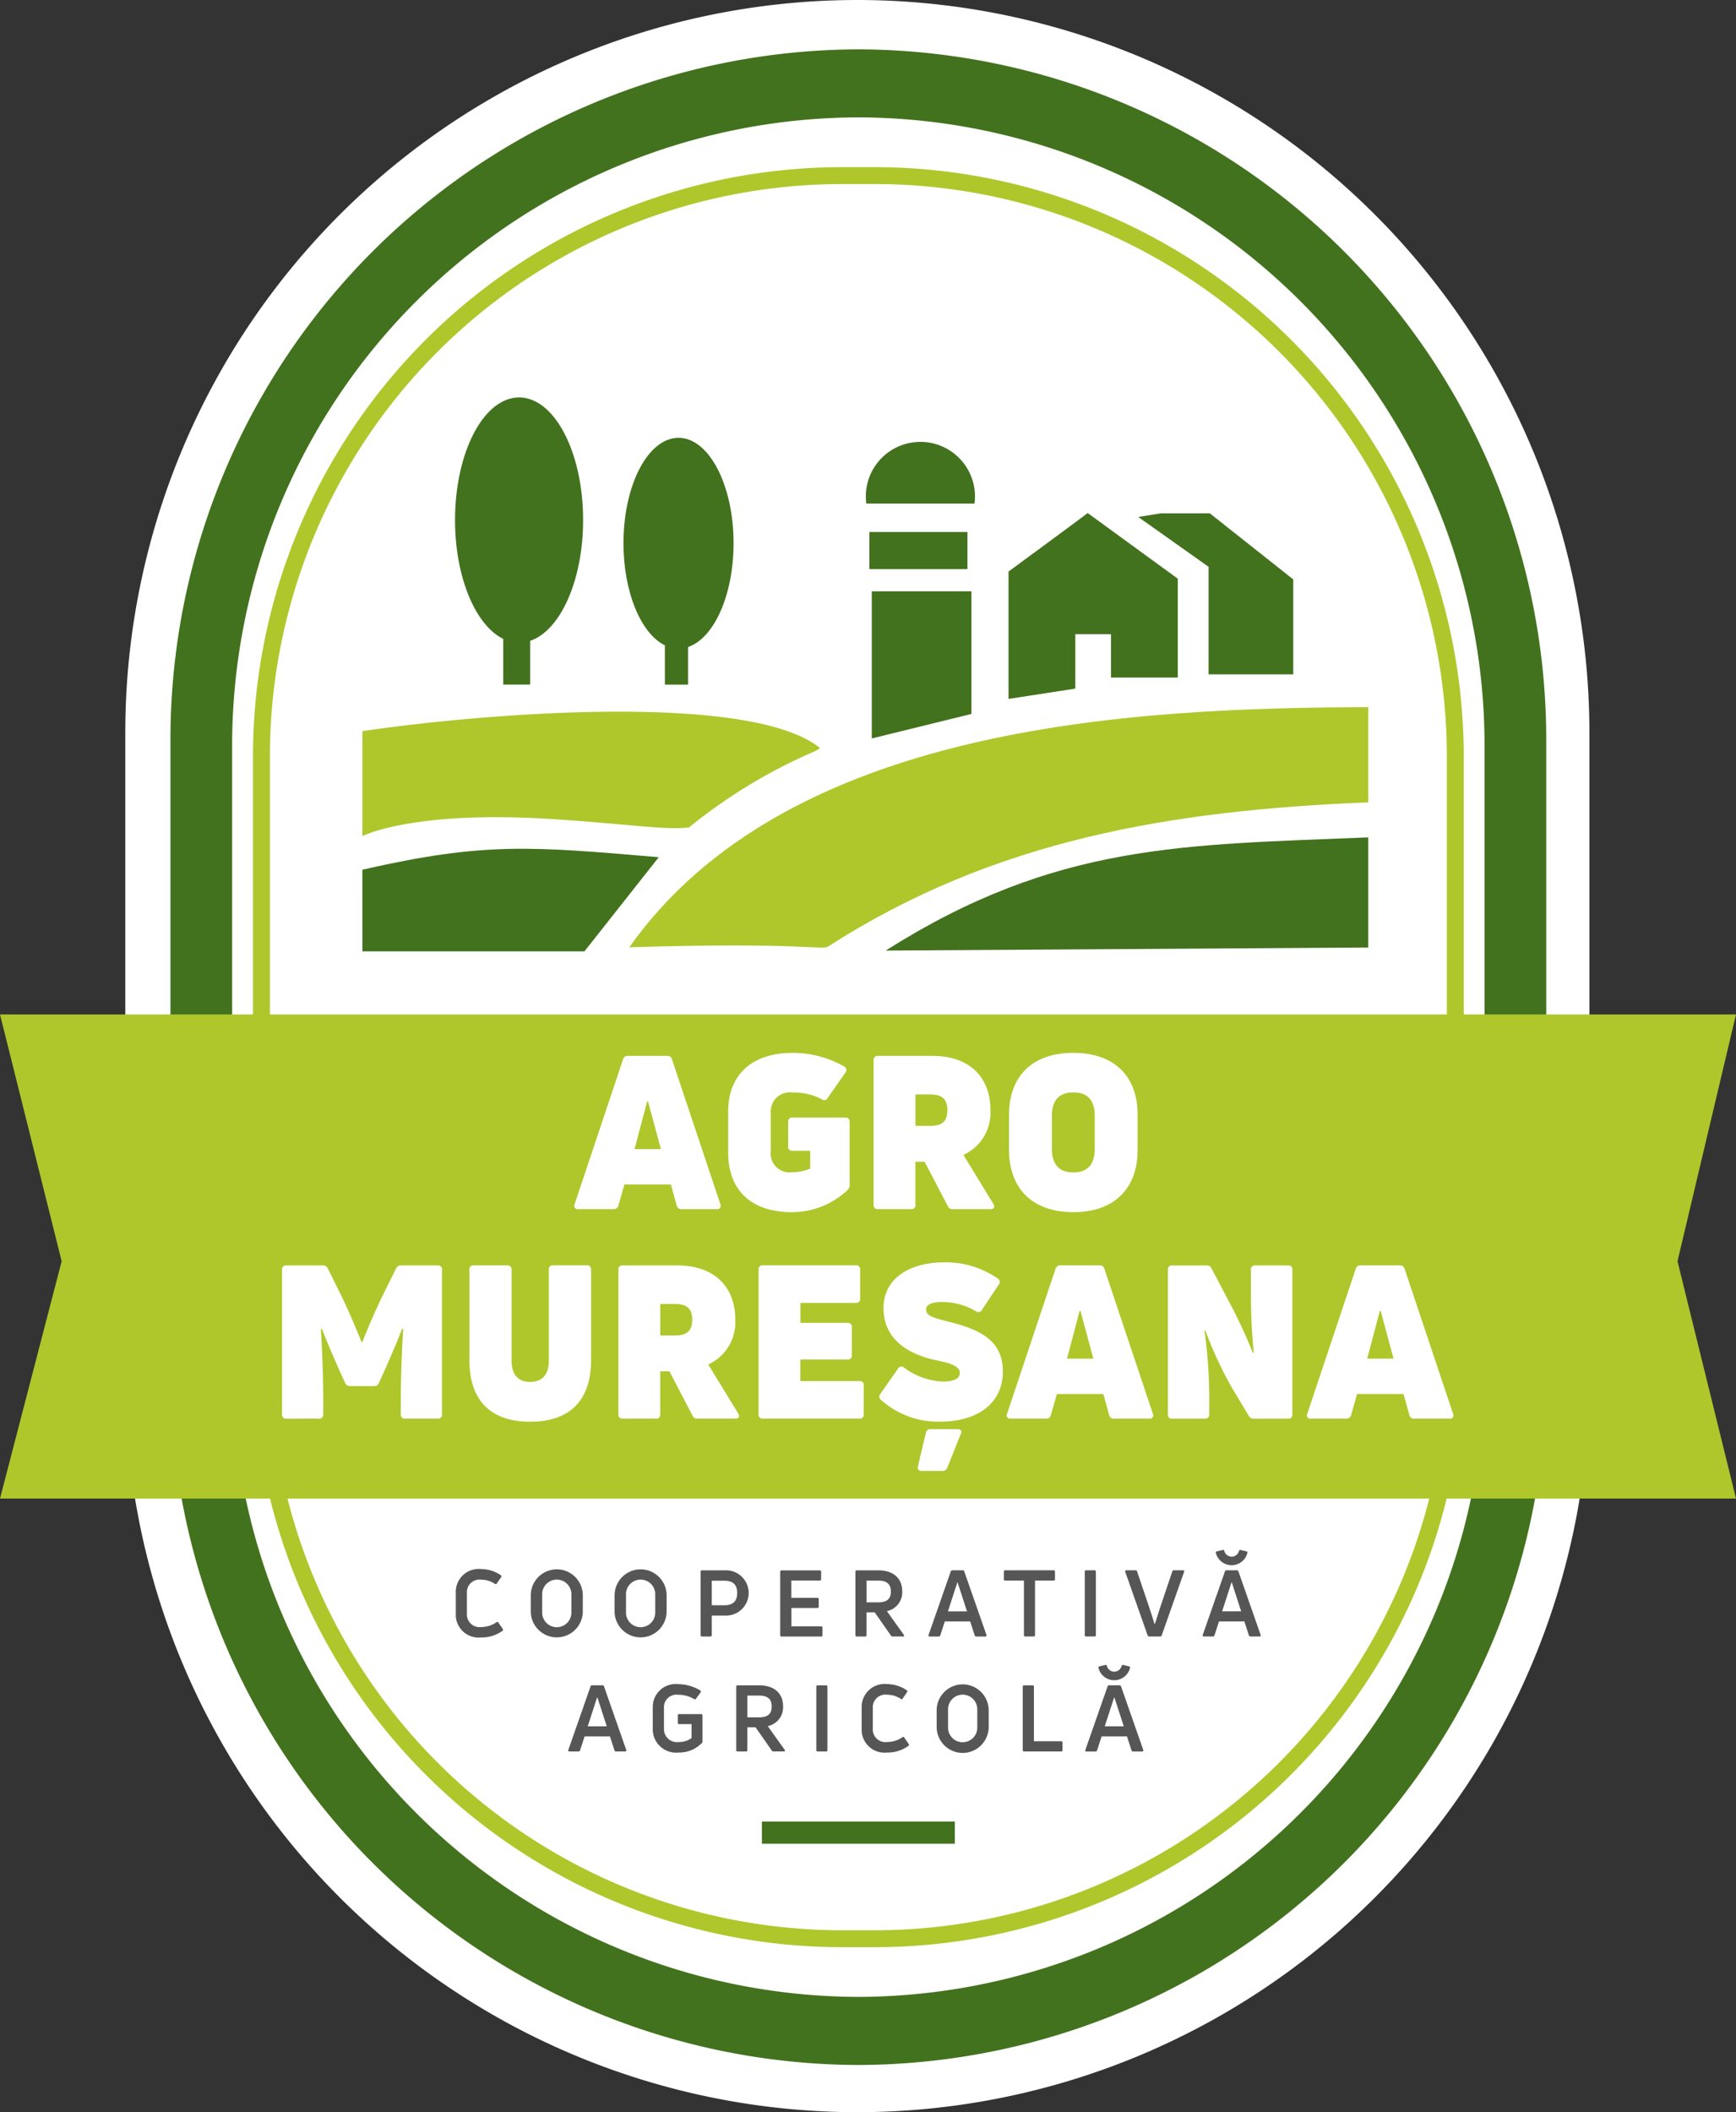
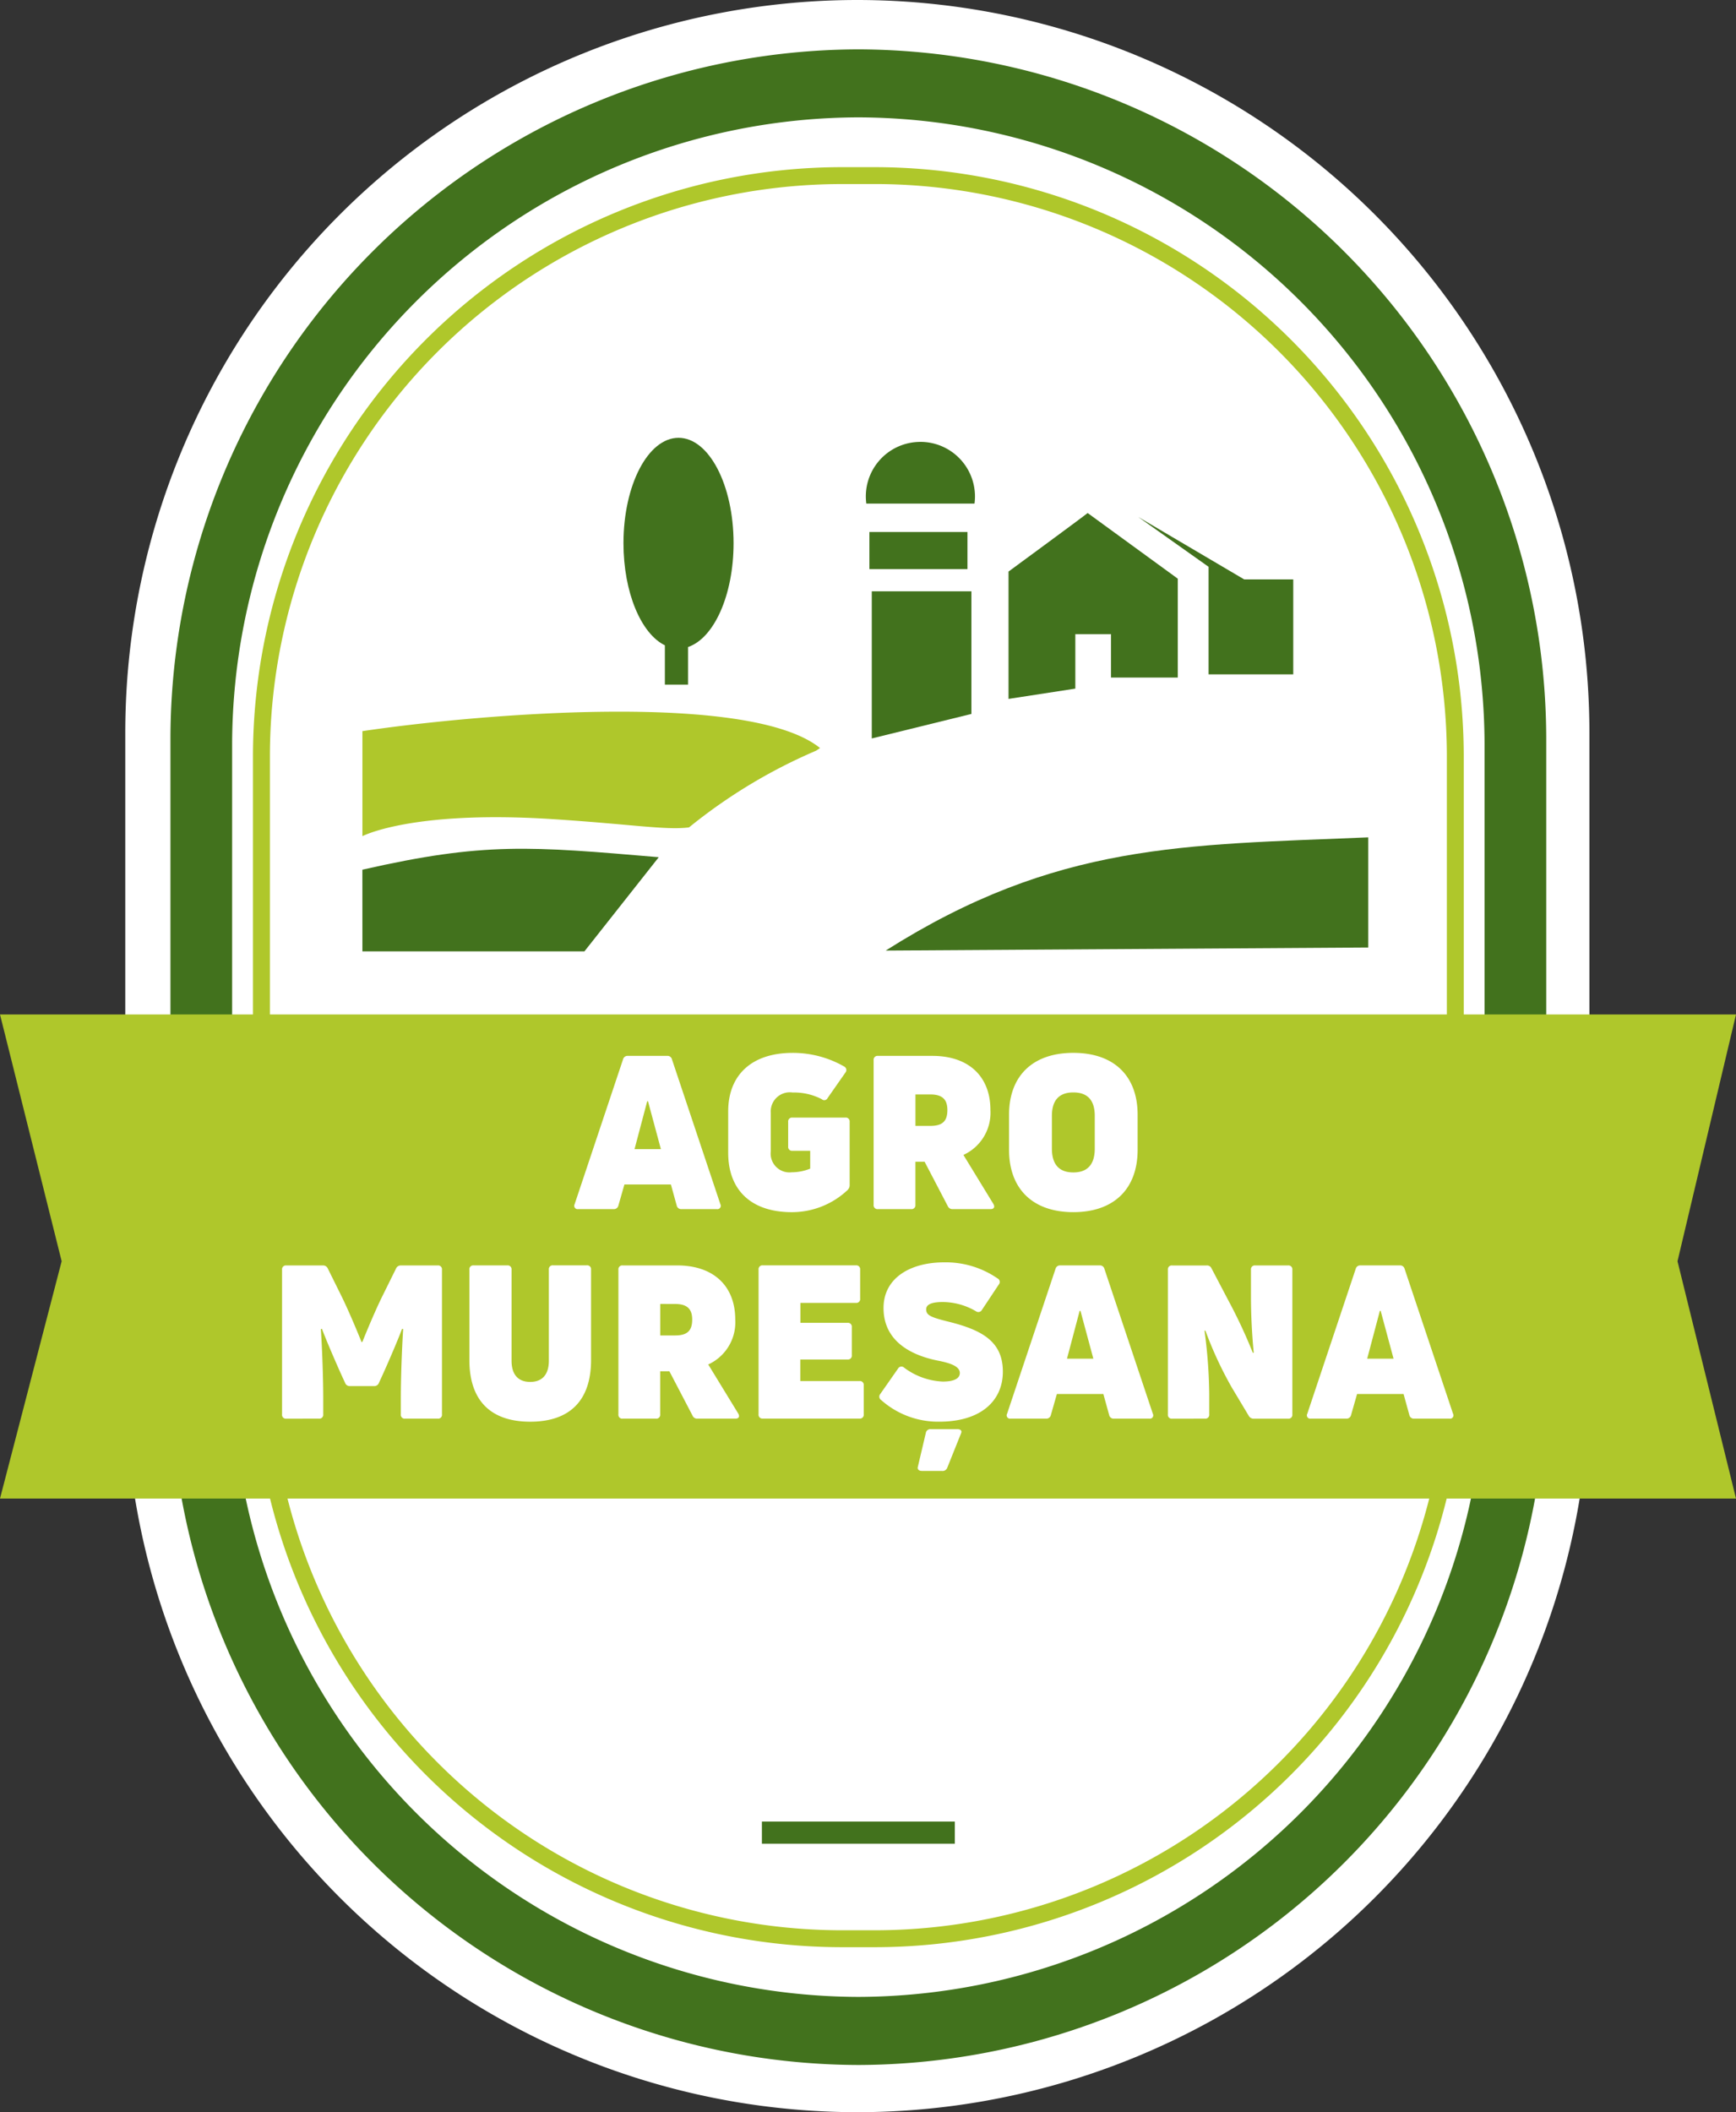
<svg xmlns="http://www.w3.org/2000/svg" width="155.8" height="189.473" viewBox="0 0 155.8 189.473">
  <rect x="0" y="0" width="155.8" height="189.473" fill="#333333" stroke="none" />
  <g id="Group_58" data-name="Group 58" transform="translate(-795.798 287.473)">
    <path id="Path_424" data-name="Path 424" d="M94.693,0h0a65.735,65.735,0,0,1,65.7,65.7V123.77a65.735,65.735,0,0,1-65.7,65.7h0a65.735,65.735,0,0,1-65.7-65.7V65.7A65.732,65.732,0,0,1,94.693,0Z" transform="translate(778.049 -287.473)" fill="#fff" />
    <path id="Path_425" data-name="Path 425" d="M111.286,38.67h3.191a52.891,52.891,0,0,1,52.736,52.736v54.206a52.884,52.884,0,0,1-52.736,52.732h-3.191A52.884,52.884,0,0,1,58.55,145.611V91.406A52.891,52.891,0,0,1,111.286,38.67h0Zm3.191,1.516h-3.191A51.368,51.368,0,0,0,60.07,91.4v54.206a51.368,51.368,0,0,0,51.216,51.22h3.191a51.368,51.368,0,0,0,51.22-51.22V91.4a51.368,51.368,0,0,0-51.22-51.216Z" transform="translate(759.951 -311.148)" fill="#afc72b" fill-rule="evenodd" />
    <path id="Path_426" data-name="Path 426" d="M101.186,11.42h0a61.915,61.915,0,0,1,61.736,61.736v57.335a61.915,61.915,0,0,1-61.736,61.736h0A61.918,61.918,0,0,1,39.45,130.491V73.156A61.918,61.918,0,0,1,101.186,11.42Zm0,6.1a56.366,56.366,0,0,0-56.2,56.2v56.2a56.365,56.365,0,0,0,56.2,56.2h0a56.368,56.368,0,0,0,56.2-56.2v-56.2a56.366,56.366,0,0,0-56.2-56.2h0Z" transform="translate(771.645 -294.465)" fill="#42721d" fill-rule="evenodd" />
    <path id="Path_427" data-name="Path 427" d="M0,234.68H155.8l-5.25,22.137,5.25,21.288H0l5.533-21.288Z" transform="translate(795.798 -431.153)" fill="#afc72b" fill-rule="evenodd" />
-     <path id="Path_435" data-name="Path 435" d="M112.063,113.775V117.7h-2.42v-4.1c-2.486-1.214-4.324-5.526-4.324-10.66,0-6.076,2.571-11,5.747-11s5.747,4.925,5.747,11c0,5.425-2.055,9.931-4.754,10.834Z" transform="translate(731.317 -343.762)" fill="#42721d" fill-rule="evenodd" />
    <path id="Path_436" data-name="Path 436" d="M150.1,120.054v3.374h-2.078V119.9c-2.137-1.039-3.715-4.746-3.715-9.159,0-5.223,2.21-9.454,4.94-9.454s4.94,4.231,4.94,9.454c0,4.661-1.764,8.535-4.083,9.31Z" transform="translate(707.446 -349.487)" fill="#42721d" fill-rule="evenodd" />
    <path id="Path_434" data-name="Path 434" d="M201.433,128.39h8.942v11l-8.942,2.2v-13.2h0Zm-.213-5.32h8.8V126.4h-8.8Z" transform="translate(672.604 -362.821)" fill="#42721d" fill-rule="evenodd" />
    <path id="Path_439" data-name="Path 439" d="M205.287,102.22a4.9,4.9,0,0,1,4.9,4.9,4.96,4.96,0,0,1-.043.636h-9.71a4.889,4.889,0,0,1,4.855-5.533Z" transform="translate(673.112 -350.056)" fill="#42721d" fill-rule="evenodd" />
    <path id="Path_437" data-name="Path 437" d="M240.526,118.68c-.427.353-7.1,5.25-7.1,5.25v11.424l5.995-.923v-4.886h3.2v3.893h5.995V124.57l-8.089-5.89Z" transform="translate(652.884 -360.133)" fill="#42721d" fill-rule="evenodd" />
-     <path id="Path_438" data-name="Path 438" d="M263.44,119.082l6.313,4.471V133.2h7.6v-8.515l-7.488-5.929h-4.4Z" transform="translate(634.51 -360.182)" fill="#42721d" fill-rule="evenodd" />
+     <path id="Path_438" data-name="Path 438" d="M263.44,119.082l6.313,4.471V133.2h7.6v-8.515h-4.4Z" transform="translate(634.51 -360.182)" fill="#42721d" fill-rule="evenodd" />
    <path id="Path_433" data-name="Path 433" d="M83.88,175.8c.671-.322,5.343-2.3,17.228-1.516,7.069.465,9.985.993,12.083.733a48,48,0,0,1,11.4-6.879l.361-.24c-6.39-5.153-30.944-3.028-41.072-1.516V175.8Z" transform="translate(744.443 -388.269)" fill="#afc72b" fill-rule="evenodd" />
    <path id="Path_430" data-name="Path 430" d="M83.88,205.55h19.927q3.333-4.223,6.67-8.445c-11.513-.981-15.654-1.373-26.6,1.121Z" transform="translate(744.443 -407.684)" fill="#42721d" fill-rule="evenodd" />
-     <path id="Path_431" data-name="Path 431" d="M145.64,185.136c14.08-19.877,44.779-21.494,66.323-21.536v8.535c-17.608.713-33.522,3.319-48.474,12.932C162.934,185.419,161.135,184.663,145.64,185.136Z" transform="translate(706.632 -387.635)" fill="#afc72b" fill-rule="evenodd" />
    <path id="Path_432" data-name="Path 432" d="M204.99,203.866c15.328-9.706,26.791-9.458,43.309-10.156v9.88Z" transform="translate(670.296 -406.069)" fill="#42721d" fill-rule="evenodd" />
    <path id="Path_428" data-name="Path 428" d="M95.025,257.578a.416.416,0,0,0,.442-.326l.539-1.885h4.172l.52,1.885a.412.412,0,0,0,.442.326h3.172a.3.3,0,0,0,.306-.442l-4.347-13a.41.41,0,0,0-.423-.306h-3.54a.414.414,0,0,0-.423.306l-4.347,13a.3.3,0,0,0,.306.442h3.172Zm3.021-9.671h.078l1.156,4.289H96.914l1.136-4.289h0Zm18,7.941a.581.581,0,0,0,.174-.442v-5.654a.344.344,0,0,0-.384-.384h-4.75a.346.346,0,0,0-.384.384v2.21a.346.346,0,0,0,.384.384h1.594v1.6a4.416,4.416,0,0,1-1.652.326,1.688,1.688,0,0,1-1.885-1.885v-3.443a1.712,1.712,0,0,1,1.962-1.826,5.359,5.359,0,0,1,2.614.6.328.328,0,0,0,.52-.1l1.6-2.288a.351.351,0,0,0-.1-.539,9.265,9.265,0,0,0-4.634-1.229c-3.672,0-5.785,1.981-5.785,5.25v3.711c0,3.346,2.059,5.328,5.712,5.328a7.282,7.282,0,0,0,5.018-2h0Zm12.827,1.729c.306,0,.4-.194.248-.461l-2.691-4.4a4.156,4.156,0,0,0,2.424-4.037c0-2.924-1.865-4.847-5.212-4.847h-4.886a.346.346,0,0,0-.384.384v12.978a.346.346,0,0,0,.384.384h2.982a.346.346,0,0,0,.384-.384v-3.866h.826l2.078,3.978a.442.442,0,0,0,.442.271Zm-5.421-10.287c1.1,0,1.539.461,1.539,1.4,0,1-.442,1.423-1.539,1.423h-1.326V247.29Zm18.613,4.96v-3.133c0-3.5-2.133-5.557-5.77-5.557s-5.77,2.059-5.77,5.557v3.133c0,3.517,2.133,5.6,5.77,5.6s5.77-2.078,5.77-5.6Zm-7.693-.1V249.21c0-1.384.636-2.1,1.923-2.1s1.923.71,1.923,2.1v2.943c0,1.4-.636,2.133-1.923,2.133s-1.923-.729-1.923-2.133Zm-65.78,24.224a.346.346,0,0,0,.384-.384v-1.4c0-1.71-.078-4.134-.213-6.251l.1-.019c.287.787,1.175,2.866,1.749,4.134l.326.71a.435.435,0,0,0,.442.287h2.152a.432.432,0,0,0,.442-.287l.326-.71c.578-1.268,1.462-3.346,1.749-4.134l.1.019c-.132,2.117-.209,4.537-.209,6.251v1.4a.346.346,0,0,0,.384.384h2.924a.344.344,0,0,0,.384-.384V263.014a.344.344,0,0,0-.384-.384H75.947a.461.461,0,0,0-.442.287L74.276,265.4c-.636,1.287-1.462,3.269-1.788,4.095h-.078c-.326-.826-1.152-2.807-1.788-4.095l-1.229-2.482a.455.455,0,0,0-.442-.287H65.664a.346.346,0,0,0-.384.384v12.978a.346.346,0,0,0,.384.384Zm24.421-5.27v-8.1a.346.346,0,0,0-.384-.384H89.608a.344.344,0,0,0-.384.384v8.174c0,1.249-.6,1.9-1.675,1.9s-1.671-.655-1.671-1.9V263.01a.346.346,0,0,0-.384-.384H82.477a.344.344,0,0,0-.384.384v8.1c0,3.614,1.885,5.537,5.46,5.537s5.46-1.923,5.46-5.537h0Zm12.959,5.27c.306,0,.4-.194.248-.461l-2.691-4.4a4.156,4.156,0,0,0,2.424-4.037c0-2.924-1.865-4.847-5.212-4.847H95.851a.346.346,0,0,0-.384.384v12.978a.346.346,0,0,0,.384.384h2.982a.346.346,0,0,0,.384-.384v-3.866h.826l2.078,3.978a.442.442,0,0,0,.442.271Zm-5.421-10.287c1.1,0,1.539.461,1.539,1.4,0,1-.442,1.423-1.539,1.423H99.221v-2.827Zm11.249,4.979h4.23a.344.344,0,0,0,.384-.384v-2.52a.346.346,0,0,0-.384-.384H111.8v-1.788h4.979a.344.344,0,0,0,.384-.384v-2.6a.346.346,0,0,0-.384-.384H108.43a.346.346,0,0,0-.384.384v12.978a.346.346,0,0,0,.384.384h8.67a.344.344,0,0,0,.384-.384v-2.6a.344.344,0,0,0-.384-.384h-5.309v-1.943h0Zm18.171,1.1c0-2.691-1.826-3.73-4.843-4.483-1.617-.4-2.04-.578-2.04-1.117,0-.365.345-.655,1.481-.655a5.954,5.954,0,0,1,2.982.826.366.366,0,0,0,.539-.116l1.52-2.288a.351.351,0,0,0-.116-.539,8.185,8.185,0,0,0-4.789-1.442c-3.04,0-5.444,1.4-5.444,4.095,0,3.308,3.04,4.362,4.925,4.731,1.059.209,1.923.5,1.923,1.1,0,.442-.423.768-1.539.768a6.211,6.211,0,0,1-3.463-1.249.346.346,0,0,0-.539.078l-1.6,2.288a.363.363,0,0,0,.078.539,7.688,7.688,0,0,0,5.212,1.943c3.847,0,5.712-1.962,5.712-4.479h0Zm-5.44,8.9a.439.439,0,0,0,.442-.271l1.249-3.114c.1-.229-.058-.365-.326-.365h-2.385a.411.411,0,0,0-.442.287l-.729,3.094c-.058.209.078.365.365.365h1.826Zm9.306-4.692a.416.416,0,0,0,.442-.326l.539-1.885h4.172l.52,1.885a.412.412,0,0,0,.442.326h3.172a.3.3,0,0,0,.306-.442l-4.347-13a.41.41,0,0,0-.423-.306h-3.54a.414.414,0,0,0-.423.306l-4.347,13a.3.3,0,0,0,.306.442h3.172Zm3.021-9.671h.078l1.156,4.289h-2.365l1.136-4.289h0Zm11.249,9.671a.346.346,0,0,0,.384-.384v-1.846a45.164,45.164,0,0,0-.423-5.654l.078-.019a33.847,33.847,0,0,0,2.365,5.1l1.52,2.536a.5.5,0,0,0,.461.271h3.075a.346.346,0,0,0,.384-.384V263.014a.346.346,0,0,0-.384-.384H152.62a.346.346,0,0,0-.384.384v2.365c0,1.578.078,3.269.248,5.076l-.078.019a45.673,45.673,0,0,0-2.171-4.653L148.7,262.9a.436.436,0,0,0-.442-.268h-3.094a.346.346,0,0,0-.384.384v12.978a.346.346,0,0,0,.384.384Zm12.672,0a.416.416,0,0,0,.442-.326l.539-1.885h4.172l.52,1.885a.412.412,0,0,0,.442.326h3.172a.3.3,0,0,0,.306-.442l-4.347-13a.41.41,0,0,0-.423-.306h-3.54a.414.414,0,0,0-.423.306l-4.347,13a.3.3,0,0,0,.306.442h3.172Zm3.021-9.671h.078l1.156,4.289h-2.365l1.136-4.289Z" transform="translate(755.831 -436.589)" fill="#fff" fill-rule="evenodd" />
-     <path id="Path_429" data-name="Path 429" d="M109.689,365.8a.12.12,0,0,0,.016-.174l-.392-.566a.1.1,0,0,0-.167-.031,2.41,2.41,0,0,1-1.377.43,1.132,1.132,0,0,1-1.28-1.194V362.4a1.128,1.128,0,0,1,1.272-1.187,2.209,2.209,0,0,1,1.237.372c.074.043.132.043.174-.035l.392-.566a.114.114,0,0,0-.023-.167,3.153,3.153,0,0,0-1.776-.558,2.059,2.059,0,0,0-2.276,2.125v1.892a2.054,2.054,0,0,0,2.292,2.117,3.163,3.163,0,0,0,1.912-.6h0Zm7.2-1.7v-1.528a2.335,2.335,0,0,0-4.669,0V364.1a2.335,2.335,0,0,0,4.669,0Zm-3.645,0v-1.52a1.312,1.312,0,1,1,2.621,0v1.52a1.312,1.312,0,1,1-2.621,0Zm11.168,0v-1.528a2.335,2.335,0,0,0-4.669,0V364.1a2.335,2.335,0,0,0,4.669,0Zm-3.645,0v-1.52a1.312,1.312,0,1,1,2.621,0v1.52a1.312,1.312,0,1,1-2.621,0Zm6.813-3.726a.109.109,0,0,0-.116.124v5.688a.109.109,0,0,0,.116.124h.764a.109.109,0,0,0,.116-.124v-1.753h1.221a2.031,2.031,0,1,0,0-4.06Zm.88,3.129v-2.2h1.105c.807,0,1.179.349,1.179,1.1s-.372,1.105-1.179,1.105Zm7.146.248h2.334a.111.111,0,0,0,.124-.124v-.663a.111.111,0,0,0-.124-.124h-2.334v-1.551h2.548a.109.109,0,0,0,.124-.116V360.5a.111.111,0,0,0-.124-.124H134.72a.109.109,0,0,0-.116.124v5.689a.109.109,0,0,0,.116.124h3.556a.111.111,0,0,0,.124-.124v-.671a.109.109,0,0,0-.124-.116h-2.664v-1.644h0Zm10.02,2.559c.089,0,.132-.058.074-.151l-1.52-2.125a1.722,1.722,0,0,0,1.377-1.768c0-1.187-.8-1.892-2.16-1.892h-1.927a.109.109,0,0,0-.116.124v5.688a.109.109,0,0,0,.116.124h.764a.109.109,0,0,0,.116-.124v-2.044h.737l1.454,2.082a.148.148,0,0,0,.14.081h.938Zm-2.226-5.014c.772,0,1.136.306,1.136.981s-.365.969-1.136.969h-1.047v-1.95Zm5.429,5.014a.149.149,0,0,0,.143-.1l.407-1.252h2.276l.407,1.252a.135.135,0,0,0,.14.1h.814c.081,0,.124-.05.1-.14l-1.993-5.7a.132.132,0,0,0-.132-.1h-.946a.132.132,0,0,0-.132.1l-1.993,5.7c-.023.093.008.14.1.14h.814Zm1.671-4.839h.031l.838,2.583h-1.71l.838-2.583h0Zm4.3-1.1a.114.114,0,0,0-.124.124v.682a.112.112,0,0,0,.124.116h1.679v4.89a.109.109,0,0,0,.116.124h.764a.109.109,0,0,0,.116-.124v-4.89h1.667a.112.112,0,0,0,.124-.116v-.682a.114.114,0,0,0-.124-.124h-4.343Zm8.135.124a.109.109,0,0,0-.116-.124h-.764a.109.109,0,0,0-.116.124v5.688a.109.109,0,0,0,.116.124h.764a.109.109,0,0,0,.116-.124v-5.688Zm5.778,5.813a.132.132,0,0,0,.132-.1l2.009-5.7c.035-.093-.008-.14-.089-.14h-.83a.135.135,0,0,0-.14.1l-1.082,3.215c-.167.508-.322,1.02-.489,1.512H168.2c-.147-.481-.314-1.02-.481-1.512l-1.086-3.215a.126.126,0,0,0-.132-.1h-.83c-.093,0-.124.05-.1.14l2.009,5.7a.151.151,0,0,0,.14.1h1Zm4.723,0a.149.149,0,0,0,.143-.1l.407-1.252h2.276l.407,1.252a.135.135,0,0,0,.14.1h.814c.081,0,.124-.05.1-.14l-1.993-5.7a.132.132,0,0,0-.132-.1h-.946a.132.132,0,0,0-.132.1l-1.993,5.7c-.023.093.008.14.1.14h.814Zm1.671-4.839h.031l.838,2.583h-1.71l.838-2.583h0Zm1.435-2.683c.008-.058-.031-.1-.1-.116l-.523-.124c-.074-.016-.116.008-.143.093a.677.677,0,0,1-1.311,0c-.023-.081-.066-.109-.14-.093l-.523.124c-.066.016-.116.058-.1.132a1.459,1.459,0,0,0,2.838-.016h0ZM116.5,376.624a.149.149,0,0,0,.143-.1l.407-1.253h2.276l.407,1.253a.135.135,0,0,0,.14.1h.814c.081,0,.124-.05.1-.14l-1.993-5.7a.132.132,0,0,0-.132-.1h-.946a.132.132,0,0,0-.132.1l-1.993,5.7c-.023.093.008.14.1.14h.814Zm1.671-4.839h.031l.838,2.582h-1.71l.838-2.582h0Zm9.415,4.075c.035-.023.043-.066.043-.132v-2.334a.109.109,0,0,0-.116-.124h-1.978a.109.109,0,0,0-.116.124v.648a.109.109,0,0,0,.116.124h1.113v1.26a1.956,1.956,0,0,1-1.163.349,1.161,1.161,0,0,1-1.311-1.187v-1.861a1.12,1.12,0,0,1,1.245-1.194,2.821,2.821,0,0,1,1.462.388c.066.035.124.035.167-.031l.415-.574a.115.115,0,0,0-.043-.174,3.869,3.869,0,0,0-1.993-.558,2.047,2.047,0,0,0-2.257,2.117v1.892a2.092,2.092,0,0,0,2.315,2.125,2.822,2.822,0,0,0,2.1-.865h0Zm7.348.764c.093,0,.132-.058.074-.151l-1.52-2.125a1.722,1.722,0,0,0,1.377-1.768c0-1.187-.8-1.892-2.16-1.892h-1.927a.109.109,0,0,0-.116.124V376.5a.109.109,0,0,0,.116.124h.764a.109.109,0,0,0,.116-.124v-2.044h.737l1.454,2.082a.148.148,0,0,0,.14.081h.938Zm-2.226-5.014c.772,0,1.136.306,1.136.981s-.365.969-1.136.969H131.66v-1.95Zm6.134-.795a.109.109,0,0,0-.116-.124h-.764a.109.109,0,0,0-.116.124V376.5a.109.109,0,0,0,.116.124h.764a.109.109,0,0,0,.116-.124v-5.689Zm7.274,5.3a.12.12,0,0,0,.016-.174l-.392-.566a.1.1,0,0,0-.167-.031,2.41,2.41,0,0,1-1.377.43,1.132,1.132,0,0,1-1.28-1.194v-1.861a1.128,1.128,0,0,1,1.272-1.187,2.209,2.209,0,0,1,1.237.372c.074.043.132.043.174-.035l.392-.566a.114.114,0,0,0-.023-.167,3.152,3.152,0,0,0-1.776-.558,2.059,2.059,0,0,0-2.276,2.125V374.6a2.054,2.054,0,0,0,2.292,2.117,3.163,3.163,0,0,0,1.912-.6h0Zm7.2-1.7V372.89a2.335,2.335,0,0,0-4.669,0v1.528a2.334,2.334,0,0,0,4.669,0Zm-3.645,0V372.9a1.312,1.312,0,1,1,2.621,0v1.52a1.312,1.312,0,1,1-2.621,0Zm10.144,2.21a.111.111,0,0,0,.124-.124v-.682a.109.109,0,0,0-.124-.116h-2.439v-4.89a.109.109,0,0,0-.116-.124h-.772a.109.109,0,0,0-.116.124V376.5a.109.109,0,0,0,.116.124h3.331Zm3.087,0a.149.149,0,0,0,.143-.1l.407-1.252h2.276l.407,1.252a.135.135,0,0,0,.14.1h.814c.081,0,.124-.05.1-.14l-1.993-5.7a.132.132,0,0,0-.132-.1h-.946a.132.132,0,0,0-.132.1l-1.993,5.7c-.023.093.008.14.1.14h.814Zm1.671-4.839h.031l.838,2.583h-1.71l.838-2.583h0Zm1.435-2.683c.008-.058-.031-.1-.1-.116l-.523-.124c-.074-.016-.116.008-.143.093a.677.677,0,0,1-1.311,0c-.023-.081-.066-.109-.14-.093l-.523.124c-.066.016-.116.058-.1.132a1.459,1.459,0,0,0,2.838-.016Z" transform="translate(731.213 -506.983)" fill="#575656" fill-rule="evenodd" />
    <rect id="Rectangle_1788" data-name="Rectangle 1788" width="17.314" height="1.985" transform="translate(864.176 -124.073)" fill="#42721d" />
  </g>
</svg>